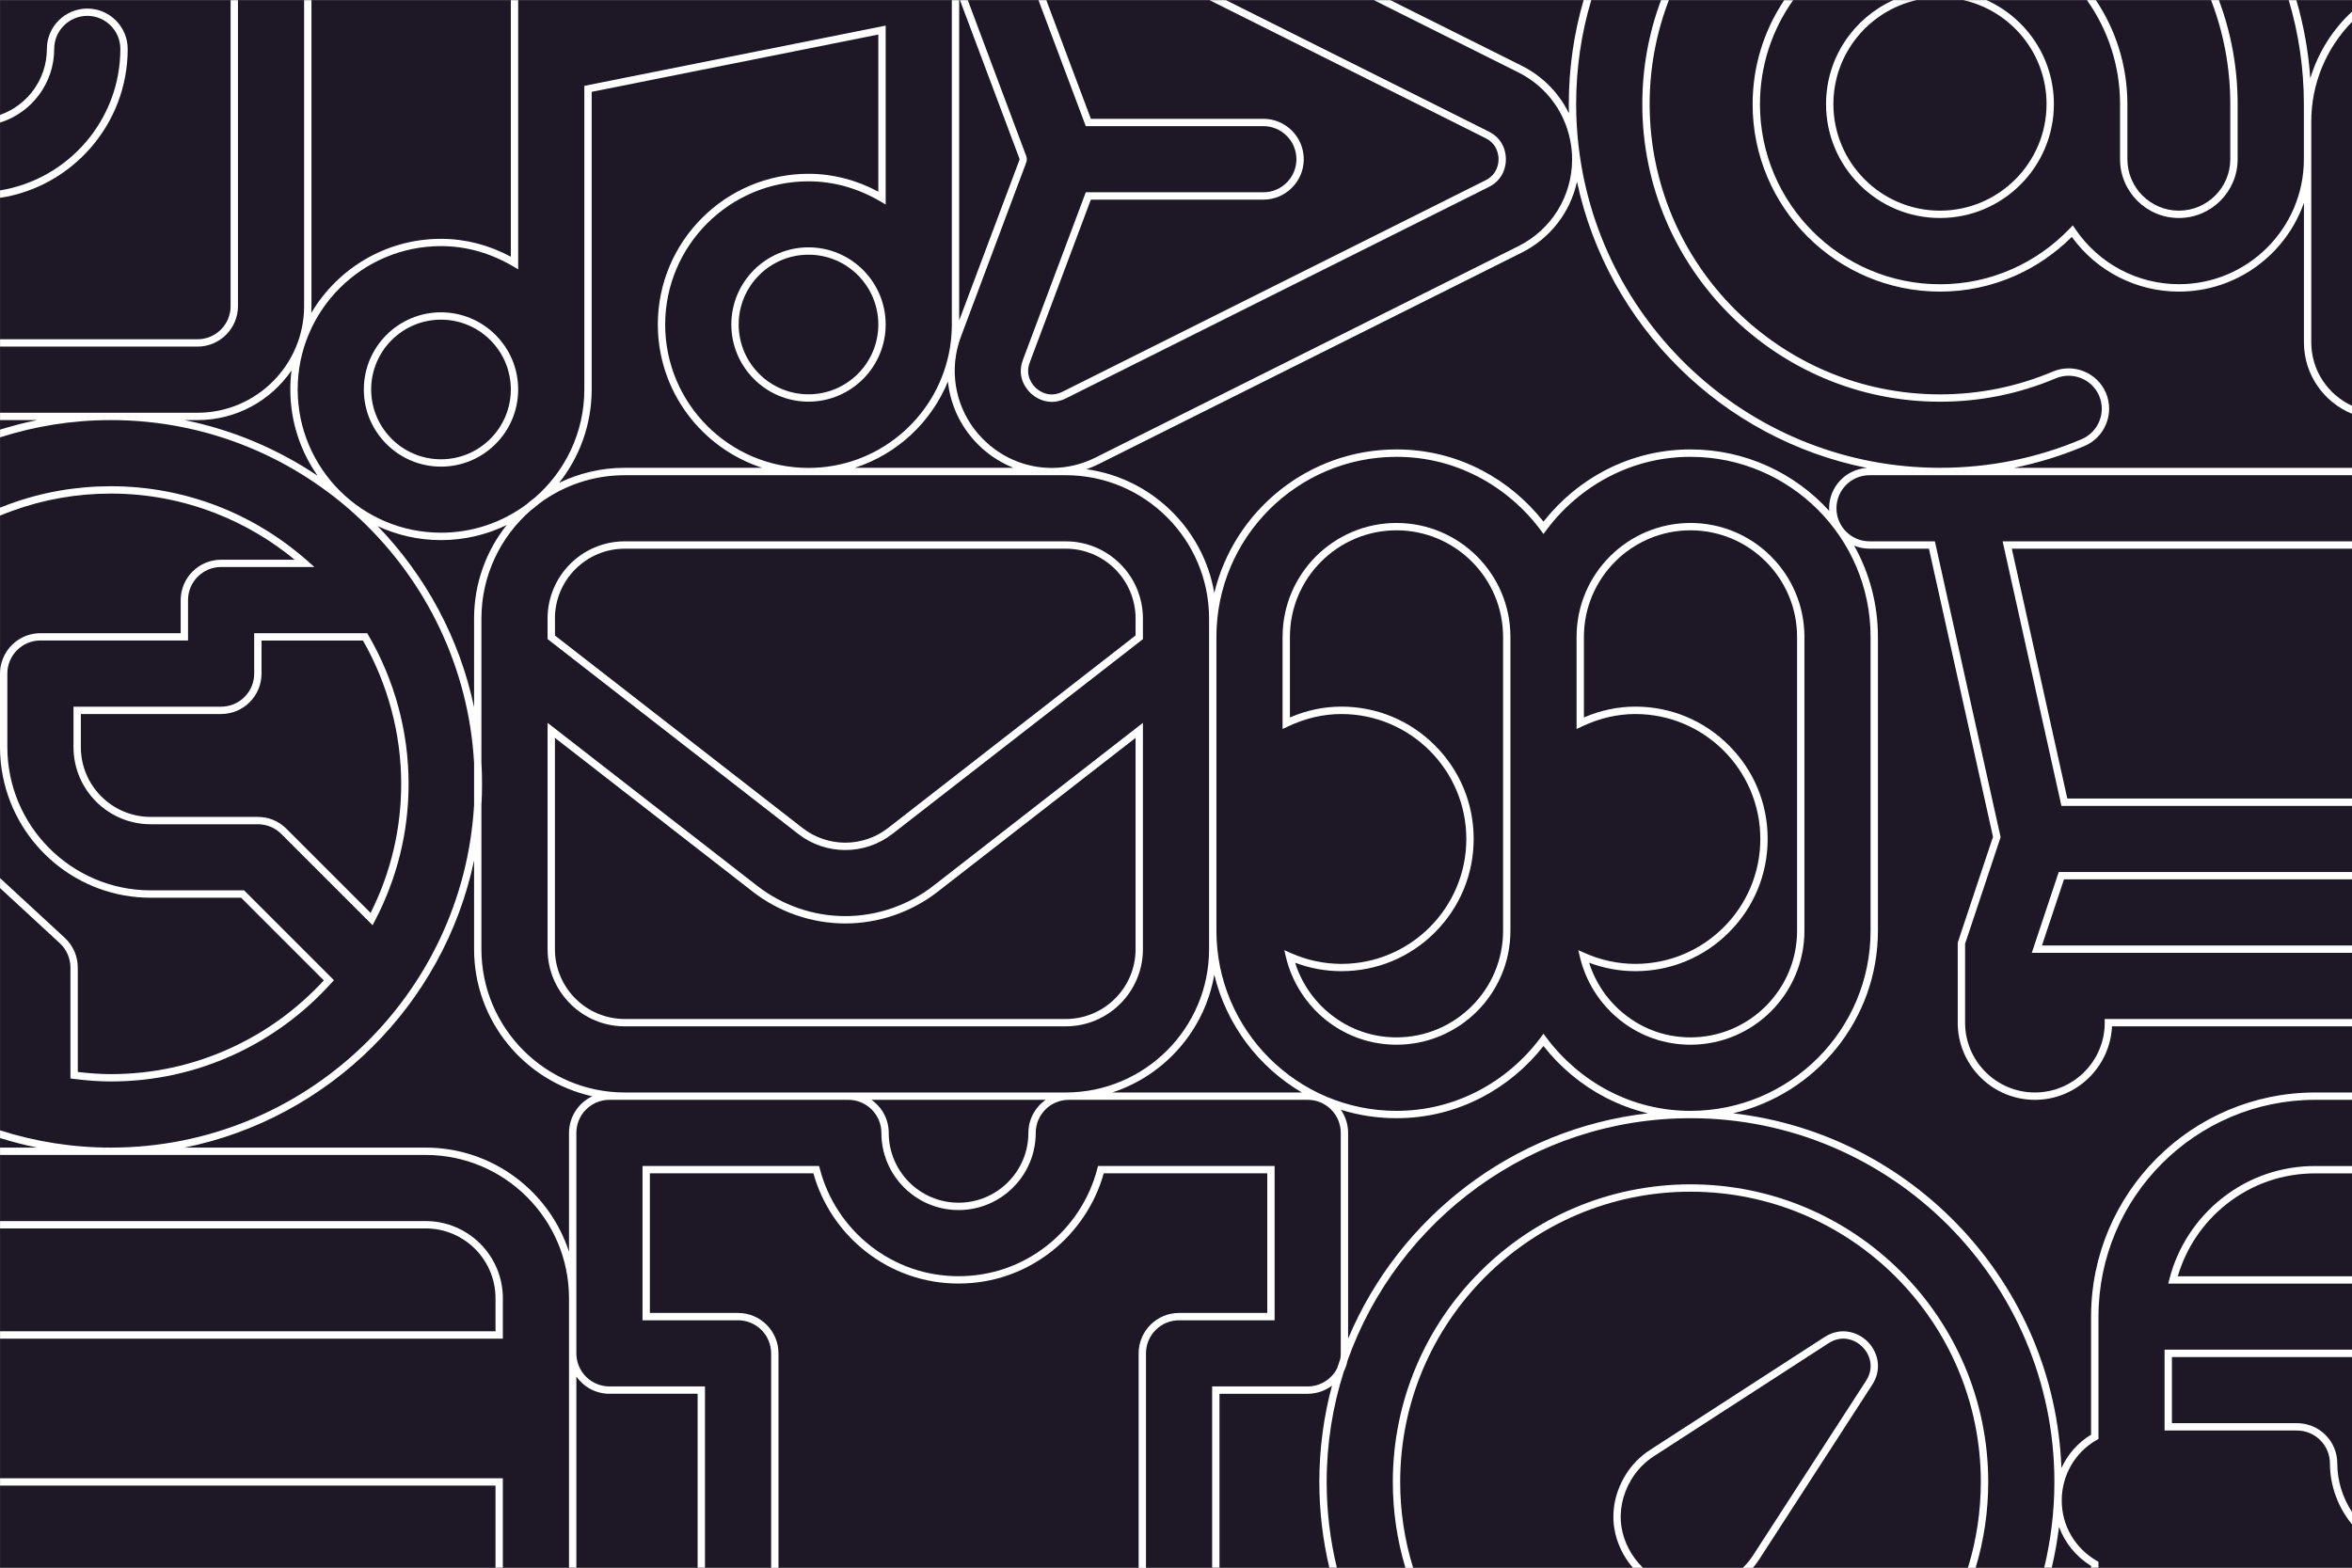
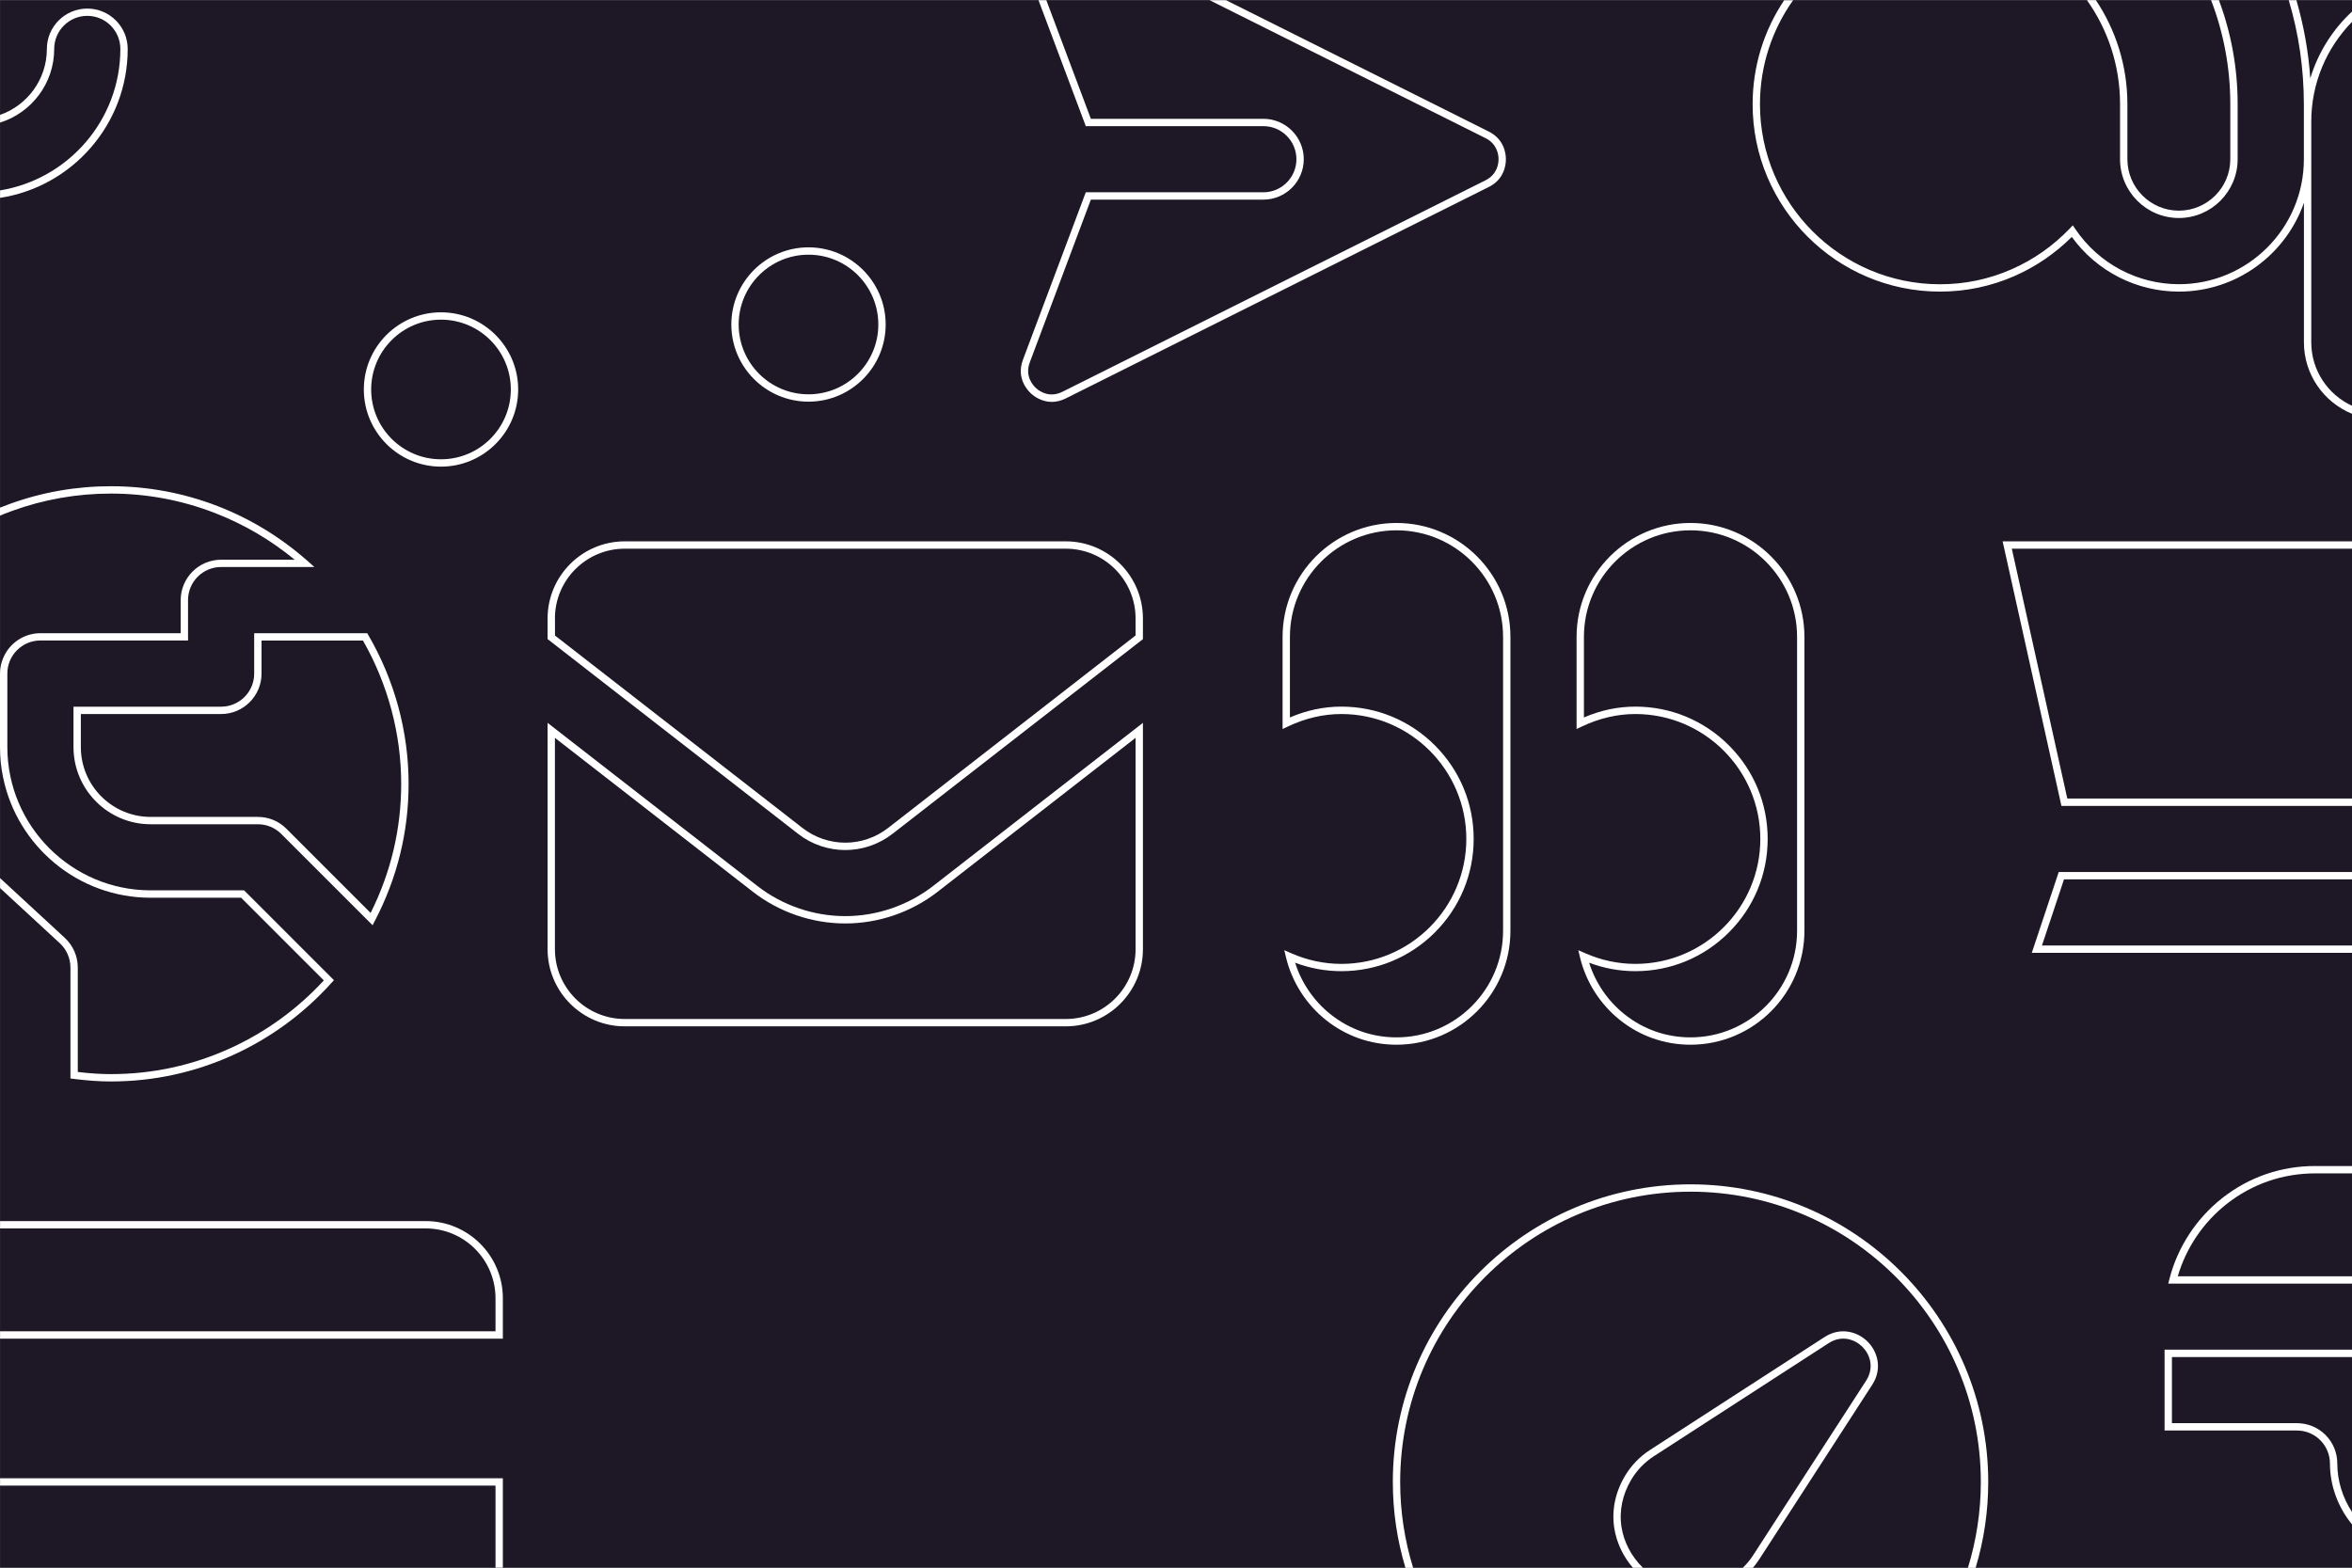
<svg xmlns="http://www.w3.org/2000/svg" version="1.1" id="Layer_1" x="0px" y="0px" width="3840px" height="2560px" viewBox="0 0 3840 2560" style="enable-background:new 0 0 3840 2560;" xml:space="preserve">
  <rect x="0" y="0" width="3840" height="2560" fill="#808080" stroke="none" />
  <style type="text/css">
	.st0{fill:#1D1726;}
	.st1{fill:#FFFFFF;}
</style>
  <rect x="0.1" y="0.3" class="st0" width="3840" height="2560" />
  <path class="st1" d="M2280,854c-102.6,0-186,83.4-186,186v150.5l8.6-4.1c28.4-13.5,57.8-20.4,87.4-20.4c112.5,0,204,91.5,204,204  s-91.5,204-204,204c-28.2,0-55.8-5.9-82.1-17.5l-11.1-4.9l2.8,11.8c9.6,39.9,32.6,76.1,64.7,101.9c33.2,26.6,73.2,40.7,115.7,40.7  c102.6,0,186-83.4,186-186v-480C2466,937.4,2382.6,854,2280,854z M2454,1520c0,95.9-78.1,174-174,174c-39.8,0-77.2-13.2-108.2-38.1  c-26.9-21.6-47-51-57.3-83.8c24.4,9.2,49.7,13.8,75.5,13.8c57.7,0,111.9-22.5,152.7-63.3c40.8-40.8,63.3-95,63.3-152.7  s-22.5-111.9-63.3-152.7s-95-63.3-152.7-63.3c-28.5,0-56.7,5.9-84,17.7V1040c0-95.9,78.1-174,174-174s174,78.1,174,174V1520z" />
  <path class="st1" d="M2760,854c-102.6,0-186,83.4-186,186v150.5l8.6-4.1c28.4-13.5,57.8-20.4,87.4-20.4c112.5,0,204,91.5,204,204  s-91.5,204-204,204c-28.2,0-55.8-5.9-82.1-17.5l-11.1-4.9l2.8,11.8c9.6,39.9,32.6,76.1,64.7,101.9c33.2,26.6,73.2,40.7,115.7,40.7  c102.6,0,186-83.4,186-186v-480C2946,937.4,2862.6,854,2760,854z M2934,1520c0,95.9-78.1,174-174,174c-39.8,0-77.2-13.2-108.2-38.1  c-26.9-21.6-47-51-57.3-83.8c24.4,9.2,49.7,13.8,75.5,13.8c57.7,0,111.9-22.5,152.7-63.3c40.8-40.8,63.3-95,63.3-152.7  s-22.5-111.9-63.3-152.7s-95-63.3-152.7-63.3c-28.5,0-56.7,5.9-84,17.7V1040c0-95.9,78.1-174,174-174s174,78.1,174,174V1520z" />
  <path class="st1" d="M1380,1388.1c27.3,0,54.6-8.9,77.3-26.6l408.7-317.8V1010c0-69.5-56.5-126-126-126h-720  c-69.5,0-126,56.5-126,126v33.6l408.7,317.8C1325.4,1379.2,1352.7,1388.1,1380,1388.1z M906,1010c0-62.9,51.1-114,114-114h720  c62.9,0,114,51.1,114,114v27.7L1450,1352c-41.2,32.1-98.7,32.1-139.9,0l-404-314.2V1010z" />
  <path class="st1" d="M1866,1550v-369.6l-342.3,266.2c-40.9,31.8-91.9,49.4-143.7,49.4c-51.7,0-102.7-17.5-143.7-49.4L894,1180.4  V1550c0,69.5,56.5,126,126,126h720C1809.5,1676,1866,1619.5,1866,1550z M906,1550v-345.1l323,251.2c43,33.5,96.7,51.9,151,51.9  c54.4,0,108.1-18.4,151-51.9l323-251.2V1550c0,62.9-51.1,114-114,114h-720C957.1,1664,906,1612.9,906,1550z" />
  <path class="st1" d="M361,1154H120v66c0,69.5,56.5,126,126,126h175c14.4,0,28,5.6,38.2,15.8l149.1,149.1l3.8-7.3  c36.5-70,55-145.3,55-223.6c0-84.9-22.7-168.9-65.8-243l-1.7-3H415v66C415,1129.8,390.8,1154,361,1154z M427,1100v-54h165.6  c40.8,71.5,62.4,152.4,62.4,234c0,73.7-16.8,144.6-49.9,210.8l-137.5-137.5c-12.5-12.5-29-19.3-46.7-19.3H246  c-62.9,0-114-51.1-114-114v-54h229C397.4,1166,427,1136.4,427,1100z" />
  <path class="st1" d="M246,1466h147.7l135,135c-43.3,46.9-94.5,84.1-152.2,110.5c-61.6,28.2-127.4,42.5-195.5,42.5  c-16.6,0-33.8-1.1-54-3.5V1580c0-18.4-7.7-36-21.2-48.5L0.1,1433.9v16.3l97.6,90.1c11,10.2,17.3,24.6,17.3,39.7v181.1l5.3,0.7  c22.9,2.9,42.2,4.2,60.7,4.2c69.8,0,137.3-14.7,200.5-43.6c60.9-27.9,114.7-67.4,159.9-117.6l3.8-4.2l-144.9-144.9l-1.8-1.8H246  c-129,0-234-105-234-234v-120c0-29.8,24.2-54,54-54h241v-66c0-29.8,24.2-54,54-54h152.3l-11.9-10.5c-43.5-38.3-92.7-68.3-146.2-89  C299.5,804.9,240.9,794,181,794c-56.7,0-112.3,9.7-165.3,29c-5.3,1.9-10.5,3.9-15.7,6v13c6.5-2.7,13.1-5.3,19.8-7.7  C71.4,815.5,125.7,806,181,806c58.5,0,115.6,10.7,169.8,31.7c47.2,18.3,91,43.9,130.3,76.3H361c-36.4,0-66,29.6-66,66v54H66  c-27.4,0-51,16.8-60.9,40.7C1.8,1082.5,0,1091,0,1100v120c0,17.1,1.7,33.7,5.1,49.8C28.2,1381.7,127.4,1466,246,1466z" />
  <polygon class="st1" points="3317.2,1556 3840.1,1556 3840.1,1544 3333.8,1544 3369.8,1436 3840.1,1436 3840.1,1424 3361.2,1424 " />
  <polygon class="st1" points="3365.6,1316 3840.1,1316 3840.1,1304 3375.2,1304 3284.6,896 3840.1,896 3840.1,884 3269.6,884 " />
-   <path class="st1" d="M2081,1904h-288.3l-1.2,4.5c-12.7,49.3-41.9,93.9-82.2,125.6c-41.6,32.7-91.5,49.9-144.3,49.9  s-102.8-17.3-144.3-49.9c-40.3-31.7-69.5-76.3-82.2-125.6l-1.2-4.5H1049v252h156c29.8,0,54,24.2,54,54v350.3h12V2210  c0-36.4-29.6-66-66-66h-144v-228h267c13.9,50,44.1,95.2,85.2,127.5c43.7,34.3,96.2,52.5,151.8,52.5s108.1-18.2,151.8-52.5  c41.1-32.3,71.3-77.5,85.2-127.5h267v228h-144c-36.4,0-66,29.6-66,66v350.3h12V2210c0-29.8,24.2-54,54-54h156V1904z" />
  <path class="st1" d="M2760,1934c-268,0-486,218-486,486c0,47.9,7,95.1,20.6,140.3h12.6c-14-45.1-21.2-92.3-21.2-140.3  c0-261.4,212.6-474,474-474s474,212.6,474,474c0,48-7.2,95.2-21.1,140.3h12.6c13.6-45.1,20.6-92.3,20.6-140.3  C3246,2152,3028,1934,2760,1934z" />
  <path class="st1" d="M2978.8,2183.4l-285,184.4c-16.4,10.6-30.5,25.1-40.5,41.9c-16.2,27-22.3,56.7-17.7,86  c3.7,23.4,14.4,46,30.4,64.5h16.5c-0.5-0.4-0.9-0.9-1.4-1.3c-17.9-17.9-29.9-41-33.7-65c-4.2-26.4,1.4-53.4,16.1-78  c9.1-15.2,21.9-28.4,36.8-38l285-184.4h0c22.2-14.4,43.7-5.8,55.4,5.9c11.7,11.7,20.2,33.2,5.9,55.4l-184.4,285  c-4.8,7.4-10.5,14.3-16.9,20.5h16.5c3.8-4.4,7.3-9.1,10.5-14l184.4-285c17.1-26.4,8.6-54.4-7.5-70.4  C3033.1,2174.8,3005.2,2166.3,2978.8,2183.4z" />
  <path class="st1" d="M3628.2,1956.4c-42.4,33.3-73,80.2-86.3,132.2l-1.9,7.5h300v-12h-284.4c13.5-46.4,41.7-88.1,80-118.2  c41.5-32.6,91.4-49.8,144.4-49.8h60.1v-12H3780C3724.3,1904,3671.9,1922.1,3628.2,1956.4z" />
  <path class="st1" d="M3534,2336h216c14.4,0,28,5.6,38.1,15.7c10.2,10.2,15.9,23.8,15.9,38.3c0,35.8,13,71.3,36.1,99.4v-20.2  c-15.5-23.6-24.1-51.3-24.1-79.2c0-17.8-6.9-34.4-19.4-46.9c-12.4-12.3-29-19.1-46.6-19.1h-204v-108h294.1v-12H3534V2336z" />
  <path class="st1" d="M695,1994H0.1v12H695c62.9,0,114,51.1,114,114v54H0.1v12H821v-66C821,2050.5,764.5,1994,695,1994z" />
  <polygon class="st1" points="0.1,2426 809,2426 809,2560.3 821,2560.3 821,2414 0.1,2414 " />
  <path class="st1" d="M1320,403.9c-69.5,0-126,56.5-126,126s56.5,126,126,126s126-56.5,126-126S1389.5,403.9,1320,403.9z M1320,643.9  c-62.9,0-114-51.1-114-114s51.1-114,114-114s114,51.1,114,114S1382.9,643.9,1320,643.9z" />
  <path class="st1" d="M720,510c-69.5,0-126,56.5-126,126s56.5,126,126,126s126-56.5,126-126S789.5,510,720,510z M720,750  c-62.9,0-114-51.1-114-114s51.1-114,114-114s114,51.1,114,114S782.9,750,720,750z" />
  <path class="st1" d="M2062.6,206c29.8,0,54,24.2,54,54s-24.2,54-54,54h-289.9l-102.6,273.5c-11.2,30,7.5,50,13.5,55.4  c4.3,3.9,16.6,13.4,33.6,13.4c6.9,0,14.6-1.6,22.9-5.7l690.5-345.2c25.3-12.6,28-35.9,28-45.3s-2.7-32.6-28-45.3l-429-214.5h-26.8  l450.4,225.2c19.3,9.6,21.4,27.4,21.4,34.5c0,7.2-2.1,24.9-21.4,34.5l-690.5,345.2c-21.2,10.6-37.2-0.5-43.1-5.8  c-4.6-4.1-18.9-19.4-10.3-42.2L1781,326h281.6c36.4,0,66-29.6,66-66s-29.6-66-66-66H1781L1708.3,0.3h-12.8l77.2,205.7H2062.6z" />
  <path class="st1" d="M208.5,80c0-36.4-29.6-66-66-66s-66,29.6-66,66c0,49.7-32,92.1-76.4,107.6v12.6c51.2-16,88.4-63.9,88.4-120.3  c0-29.8,24.2-54,54-54s54,24.2,54,54c0,116.2-85.2,212.9-196.4,231v12.2C117.9,305,208.5,202.9,208.5,80z" />
-   <path class="st1" d="M388.5,500V0.3h-12V500c0,29.8-24.2,54-54,54H0.1v12h322.4C358.9,566,388.5,536.4,388.5,500z" />
  <path class="st1" d="M3461.3,260c0,52.9,43.1,96,96,96s96-43.1,96-96v-90c0-59.7-10.8-116.9-30.6-169.8h-12.8  c20.3,52.7,31.4,110,31.4,169.8v90c0,46.3-37.7,84-84,84s-84-37.7-84-84v-90c0-62.8-19-121.2-51.5-169.8h-14.6  c34.1,48,54.1,106.6,54.1,169.8V260z" />
-   <path class="st1" d="M3167.3,356c102.6,0,186-83.4,186-186c0-75.5-45.2-140.6-110-169.8h-37.8c77.6,17.5,135.8,86.9,135.8,169.8  c0,95.9-78.1,174-174,174s-174-78.1-174-174c0-82.8,58.2-152.3,135.8-169.8h-37.8c-64.8,29.1-110,94.2-110,169.8  C2981.3,272.6,3064.7,356,3167.3,356z" />
  <path class="st1" d="M3840.1,35.6V18.8c-31.6,29.3-55.4,66.8-68.2,109.1c-3-44-10.8-86.7-22.7-127.6h-12.5  c16.1,53.8,24.7,110.8,24.7,169.8v90c0,112.5-91.5,204-204,204c-67.8,0-131-33.7-169.1-90l-4.2-6.1l-5.1,5.4  c-27.3,28.4-59.1,50.7-94.7,66.3c-37,16.3-76.3,24.5-116.9,24.5c-162.1,0-294-131.9-294-294c0-63.2,20-121.8,54.1-169.8h-14.6  c-32.5,48.6-51.5,107-51.5,169.8c0,168.7,137.3,306,306,306c42.2,0,83.2-8.6,121.7-25.5c34.8-15.3,66.2-36.8,93.4-63.8  c40.7,56.1,105.5,89.3,174.9,89.3c94.3,0,174.7-60.7,204.1-145.1V559c0,52.8,32.6,98,78.7,116.8v-13.1  c-39.3-18-66.7-57.7-66.7-103.7V199C3773.4,135.5,3798.8,77.8,3840.1,35.6z" />
-   <path class="st1" d="M3414,2150v192.8c-21.5,13-38.2,32.1-48.4,54.4c-11.2-300.3-241.9-545.4-535.9-579.2  c135.3-31.6,236.3-153.2,236.3-298v-480c0-54-14.1-104.8-38.8-149c7.7,3.2,16.2,5,25.1,5h97l104.6,470.5l-57.6,172.8V1670l0,6h0.1  c3.2,66.7,58.4,120,125.9,120s122.7-53.3,125.9-120H3840v-12h-403.7l0,6c0,62.9-51.2,114-114,114s-114-51.1-114-114l0-5.5v-123.3  l58-174.1L3159,884h-106.7c-29.8,0-54-24.2-54-54s24.2-54,54-54h787.8v-12H3288c39.4-8,77.9-19.9,115.3-35.7  c33.4-14.2,49.1-53,35-86.6c-14.2-33.4-53-49.1-86.6-35c-58.4,24.7-120.4,37.3-184.4,37.3c-261.4,0-474-212.6-474-474  c0-59.8,11.1-117,31.4-169.8h-12.8c-19.8,52.9-30.6,110.1-30.6,169.8c0,268,218,486,486,486c65.6,0,129.2-12.9,189.1-38.2  c27.4-11.5,59.2,1.3,70.8,28.6c11.6,27.4-1.3,59.2-28.6,70.8c-73.2,31-151,46.7-231.3,46.7c-303.2,0-554-228.3-589.6-522  c-0.2-1.3-0.3-2.6-0.5-3.9c-2.6-22.3-3.9-45.1-3.9-68.1c0-59,8.6-116,24.7-169.8h-12.5c-15.7,53.9-24.2,110.9-24.2,169.8  c0,5.1,0.1,10.2,0.2,15.2c-16.1-33.1-42.8-60.6-77.2-77.8L2270,0.3h-26.8l235.7,117.9c47.9,23.9,79.7,69.3,86.4,121.3  c0.1,1.3,0.3,2.6,0.5,3.9c0.6,5.5,0.9,11.1,0.9,16.7c0,60.5-33.6,114.8-87.7,141.9l-690.5,345.2c-21.9,10.9-45.1,16.6-69.2,16.9  h-4.6c-38.1-0.6-74.7-15.1-103.3-40.9c-40.7-36.6-59-90.1-50.7-142.5c0.6-3,1.2-6.1,1.7-9.1c1.6-7.4,3.8-14.7,6.5-21.9l106.5-284  c1.4-3.6,1.4-7.6,0-11.1L1580.1,0.3h-12.8l97,258.5c0.3,0.8,0.3,1.7,0,2.6L1566,523.3V0.3h-12v529.7c0,13.4-1.1,26.5-3.3,39.3  c-0.7,3.1-1.3,6.2-1.8,9.3c-22.4,105.8-116.5,185.5-228.9,185.5c-129,0-234-105-234-234s105-234,234-234c40.6,0,79.9,11,117,32.6  l9,5.3V41.8l-492,98.4V636c0,70.4-31.3,133.7-80.7,176.6c-4.8,3.6-9.5,7.4-14.1,11.3c-38.9,28.9-87.1,46-139.2,46  c-129,0-234-105-234-234s105-234,234-234c40.6,0,79.9,11,117,32.6l9,5.3V0.3h-12v418.9c-36.3-19.4-74.6-29.2-114-29.2  c-90.1,0-169,48.7-211.8,121.1c0.2-3.7,0.3-7.4,0.3-11.1V0.3h-12V500c0,95.9-78.1,174-174,174H0.1v12h60.6  c-20.6,4.2-40.8,9.4-60.6,15.6v12.6C57.1,695.9,117.9,686,181,686c316,0,575.1,248,593,559.5v68.9C756.1,1626,497,1874,181,1874  c-63.1,0-123.9-9.9-180.9-28.2v12.6c19.8,6.2,40,11.4,60.6,15.6H0.1v12H695c129,0,234,105,234,234v440.3h12v-312.4  c12,17,31.7,28.1,54,28.1h144v284.3h12V2264H995c-29.8,0-54-24.2-54-54v-360c0-29.8,24.2-54,54-54h390c29.8,0,54,24.2,54,54  c0,69.5,56.5,126,126,126s126-56.5,126-126c0-29.8,24.2-54,54-54h390c29.8,0,54,24.2,54,54v360c0,3.1-0.3,6.2-0.8,9.2  c-1.8,5.2-3.6,10.4-5.3,15.6c-9,17.3-27.1,29.2-47.9,29.2h-156v296.3h12V2276h144c14.9,0,28.7-5,39.7-13.3  c-13.5,50.2-20.7,102.9-20.7,157.3c0,47.6,5.6,94.6,16.4,140.3h12.3c-11.1-45.6-16.7-92.6-16.7-140.3c0-63,9.9-123.7,28.1-180.6  c2.7-5.3,4.6-11.1,5.8-17.1c81.6-230.6,301.9-396.3,560.2-396.3c327.5,0,594,266.5,594,594c0,47.7-5.7,94.7-16.7,140.3h12.3  c5.2-22,9.2-44.4,12-67c9.5,26.1,27.7,48.6,52.4,63.9v3.1h12v-9.9l-3-1.7c-35.7-20.8-57-57.7-57-98.6c0-40.9,21.8-78.7,57-98.6  l3-1.7V2150c0-195.2,158.8-354,354-354h60.1v-12H3780C3578.2,1784,3414,1948.2,3414,2150z M301.3,686h21.2  c63.6,0,119.9-32.1,153.4-81c-1.3,10.2-1.9,20.5-1.9,31c0,52.4,16.5,100.9,44.5,140.9C453.8,733.4,380.3,702,301.3,686z   M1793.8,757.8l690.5-345.2c47-23.5,79.5-66.1,90.4-115.9c50.2,235.1,237.1,420.1,473.2,467.4c-34.3,2.3-61.6,30.9-61.6,65.8  c0,1.5,0.1,2.9,0.2,4.4c-56-61.6-136.8-100.4-226.5-100.4c-49,0-95.8,11.5-139.2,34c-38.8,20.2-73.5,49.1-100.8,83.9  c-27.3-34.8-62-63.7-100.8-83.9c-43.4-22.6-90.2-34-139.2-34c-144.1,0-265.2,100.1-297.5,234.4c-17.9-105-102.7-187.5-208.8-202.1  C1780.6,763.9,1787.3,761.1,1793.8,757.8z M1547.6,623.1c4.3,41,23.5,79.9,55.7,108.9c15.3,13.8,32.7,24.5,51.3,31.9h-259  C1464.6,741.7,1520.3,689.7,1547.6,623.1z M966,636V150l468-93.6v256.6c-36.3-19.4-74.6-29.2-114-29.2c-135.6,0-246,110.4-246,246  c0,109.3,71.6,202.1,170.4,234.1H1020c-38.4,0-74.8,8.9-107.2,24.6C946.1,746.6,966,693.6,966,636z M616.7,859.2  C648.1,873.8,683.1,882,720,882c38.4,0,74.8-8.9,107.2-24.6c-33.3,42-53.2,95-53.2,152.6v144.9  C750.1,1041.5,694.4,939.7,616.7,859.2z M929,1850v194.1c-32.1-98.6-124.8-170.1-234-170.1H301.3  c236.2-47.8,423.1-233.3,472.7-468.9V1550c0,117.5,82.8,215.9,193,240.2C944.6,1800.8,929,1823.6,929,1850z M1679,1850  c0,62.9-51.1,114-114,114s-114-51.1-114-114c0-22.3-11.1-42-28.1-54h284.2C1690.1,1808,1679,1827.7,1679,1850z M1740,1784h-720  c-129,0-234-105-234-234v-235.1c0.7-11.6,1-23.2,1-34.9c0-11.7-0.3-23.3-1-34.8V1010c0-70.4,31.3-133.7,80.7-176.7  c4.8-3.6,9.5-7.4,14.1-11.3c38.9-28.9,87.1-46,139.2-46h694.7c0.8,0,1.7,0,2.5,0c0.7,0,1.3,0,2,0h20.8c129,0,234,105,234,234v540  C1974,1679,1869,1784,1740,1784z M1815.9,1784c85.8-27.9,151.1-101.8,166.6-192.4c19.7,81.8,72.3,150.9,143,192.4H1815.9z   M2201,2186v-336c0-14.1-4.4-27.1-11.9-37.8c28.7,9,59.3,13.8,90.9,13.8c49,0,95.8-11.5,139.2-34c38.8-20.2,73.5-49.1,100.8-83.9  c27.3,34.8,62,63.7,100.8,83.9c22.4,11.6,45.6,20.3,69.7,26C2469.4,1843.3,2284.1,1988.1,2201,2186z M2760,1814  c-47,0-92-11-133.6-32.7c-39.5-20.6-74.6-50.6-101.6-86.8l-4.8-6.5l-4.8,6.5c-26.9,36.2-62.1,66.2-101.6,86.8  C2372,1803,2327,1814,2280,1814c-162.1,0-294-131.9-294-294v-480c0-162.1,131.9-294,294-294c47,0,92,11,133.6,32.7  c39.5,20.6,74.6,50.6,101.6,86.8l4.8,6.5l4.8-6.5c26.9-36.2,62.1-66.2,101.6-86.8C2668,757,2713,746,2760,746  c162.1,0,294,131.9,294,294v480C3054,1682.1,2922.1,1814,2760,1814z" />
</svg>